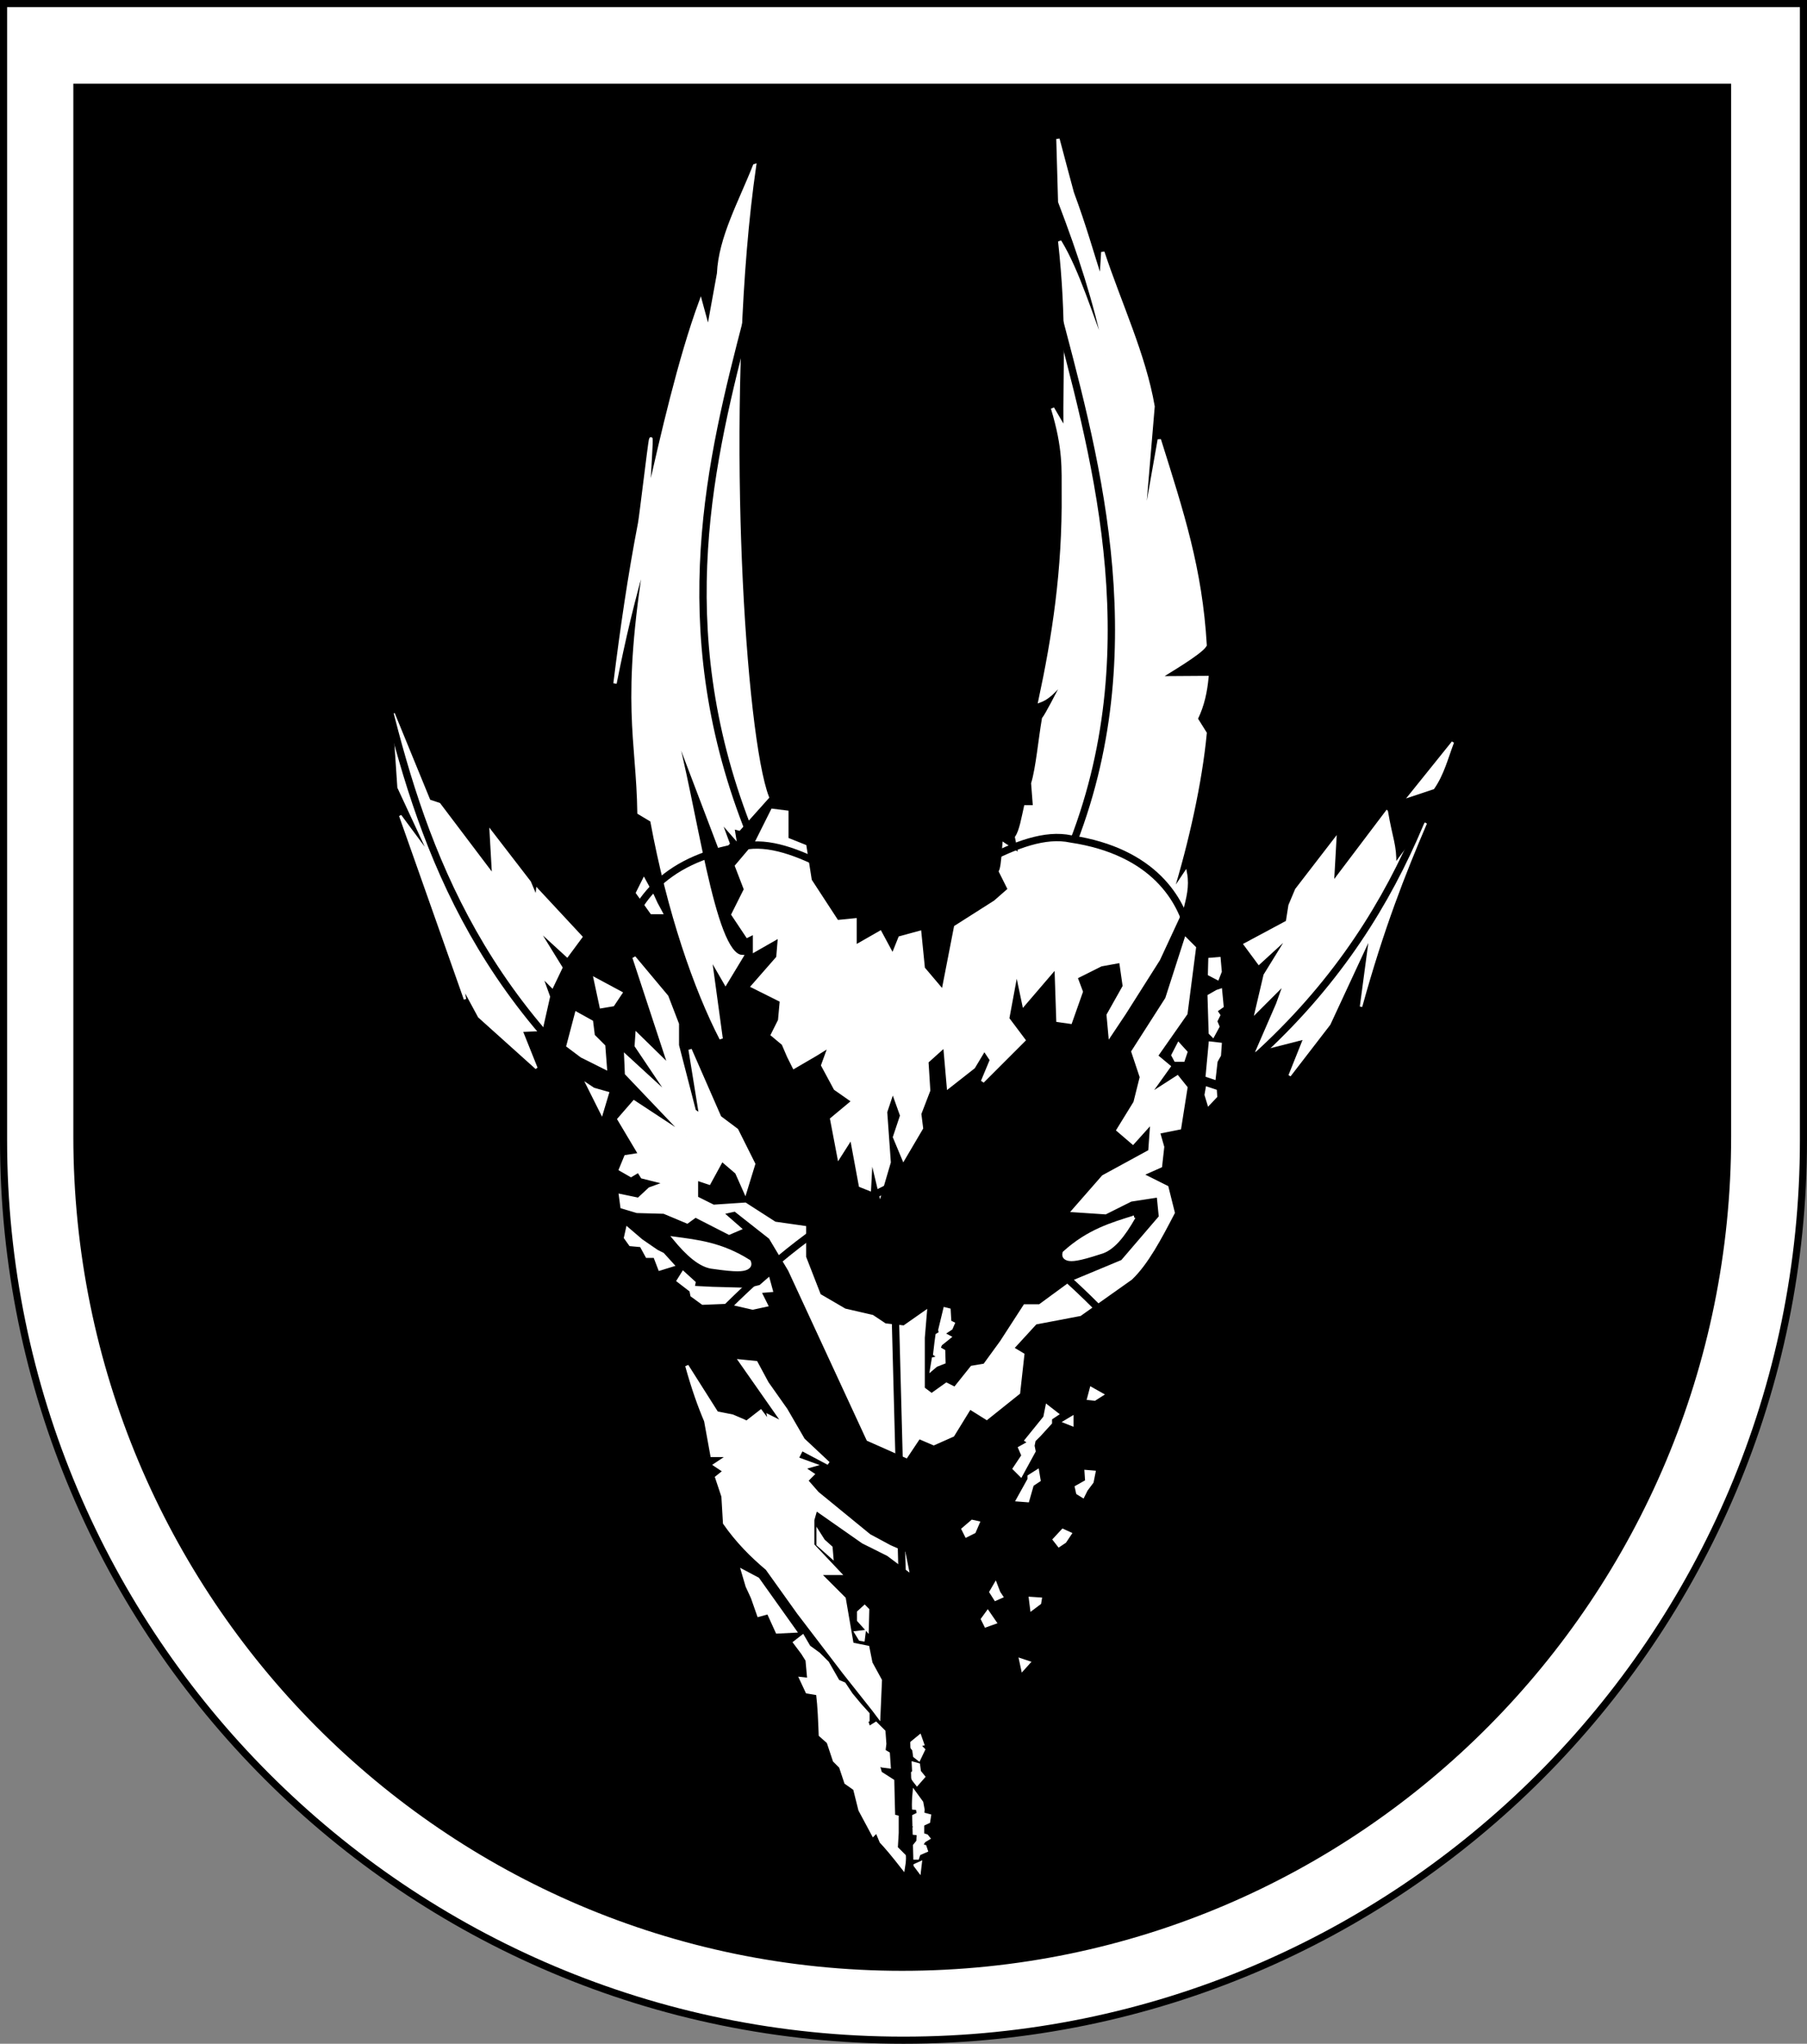
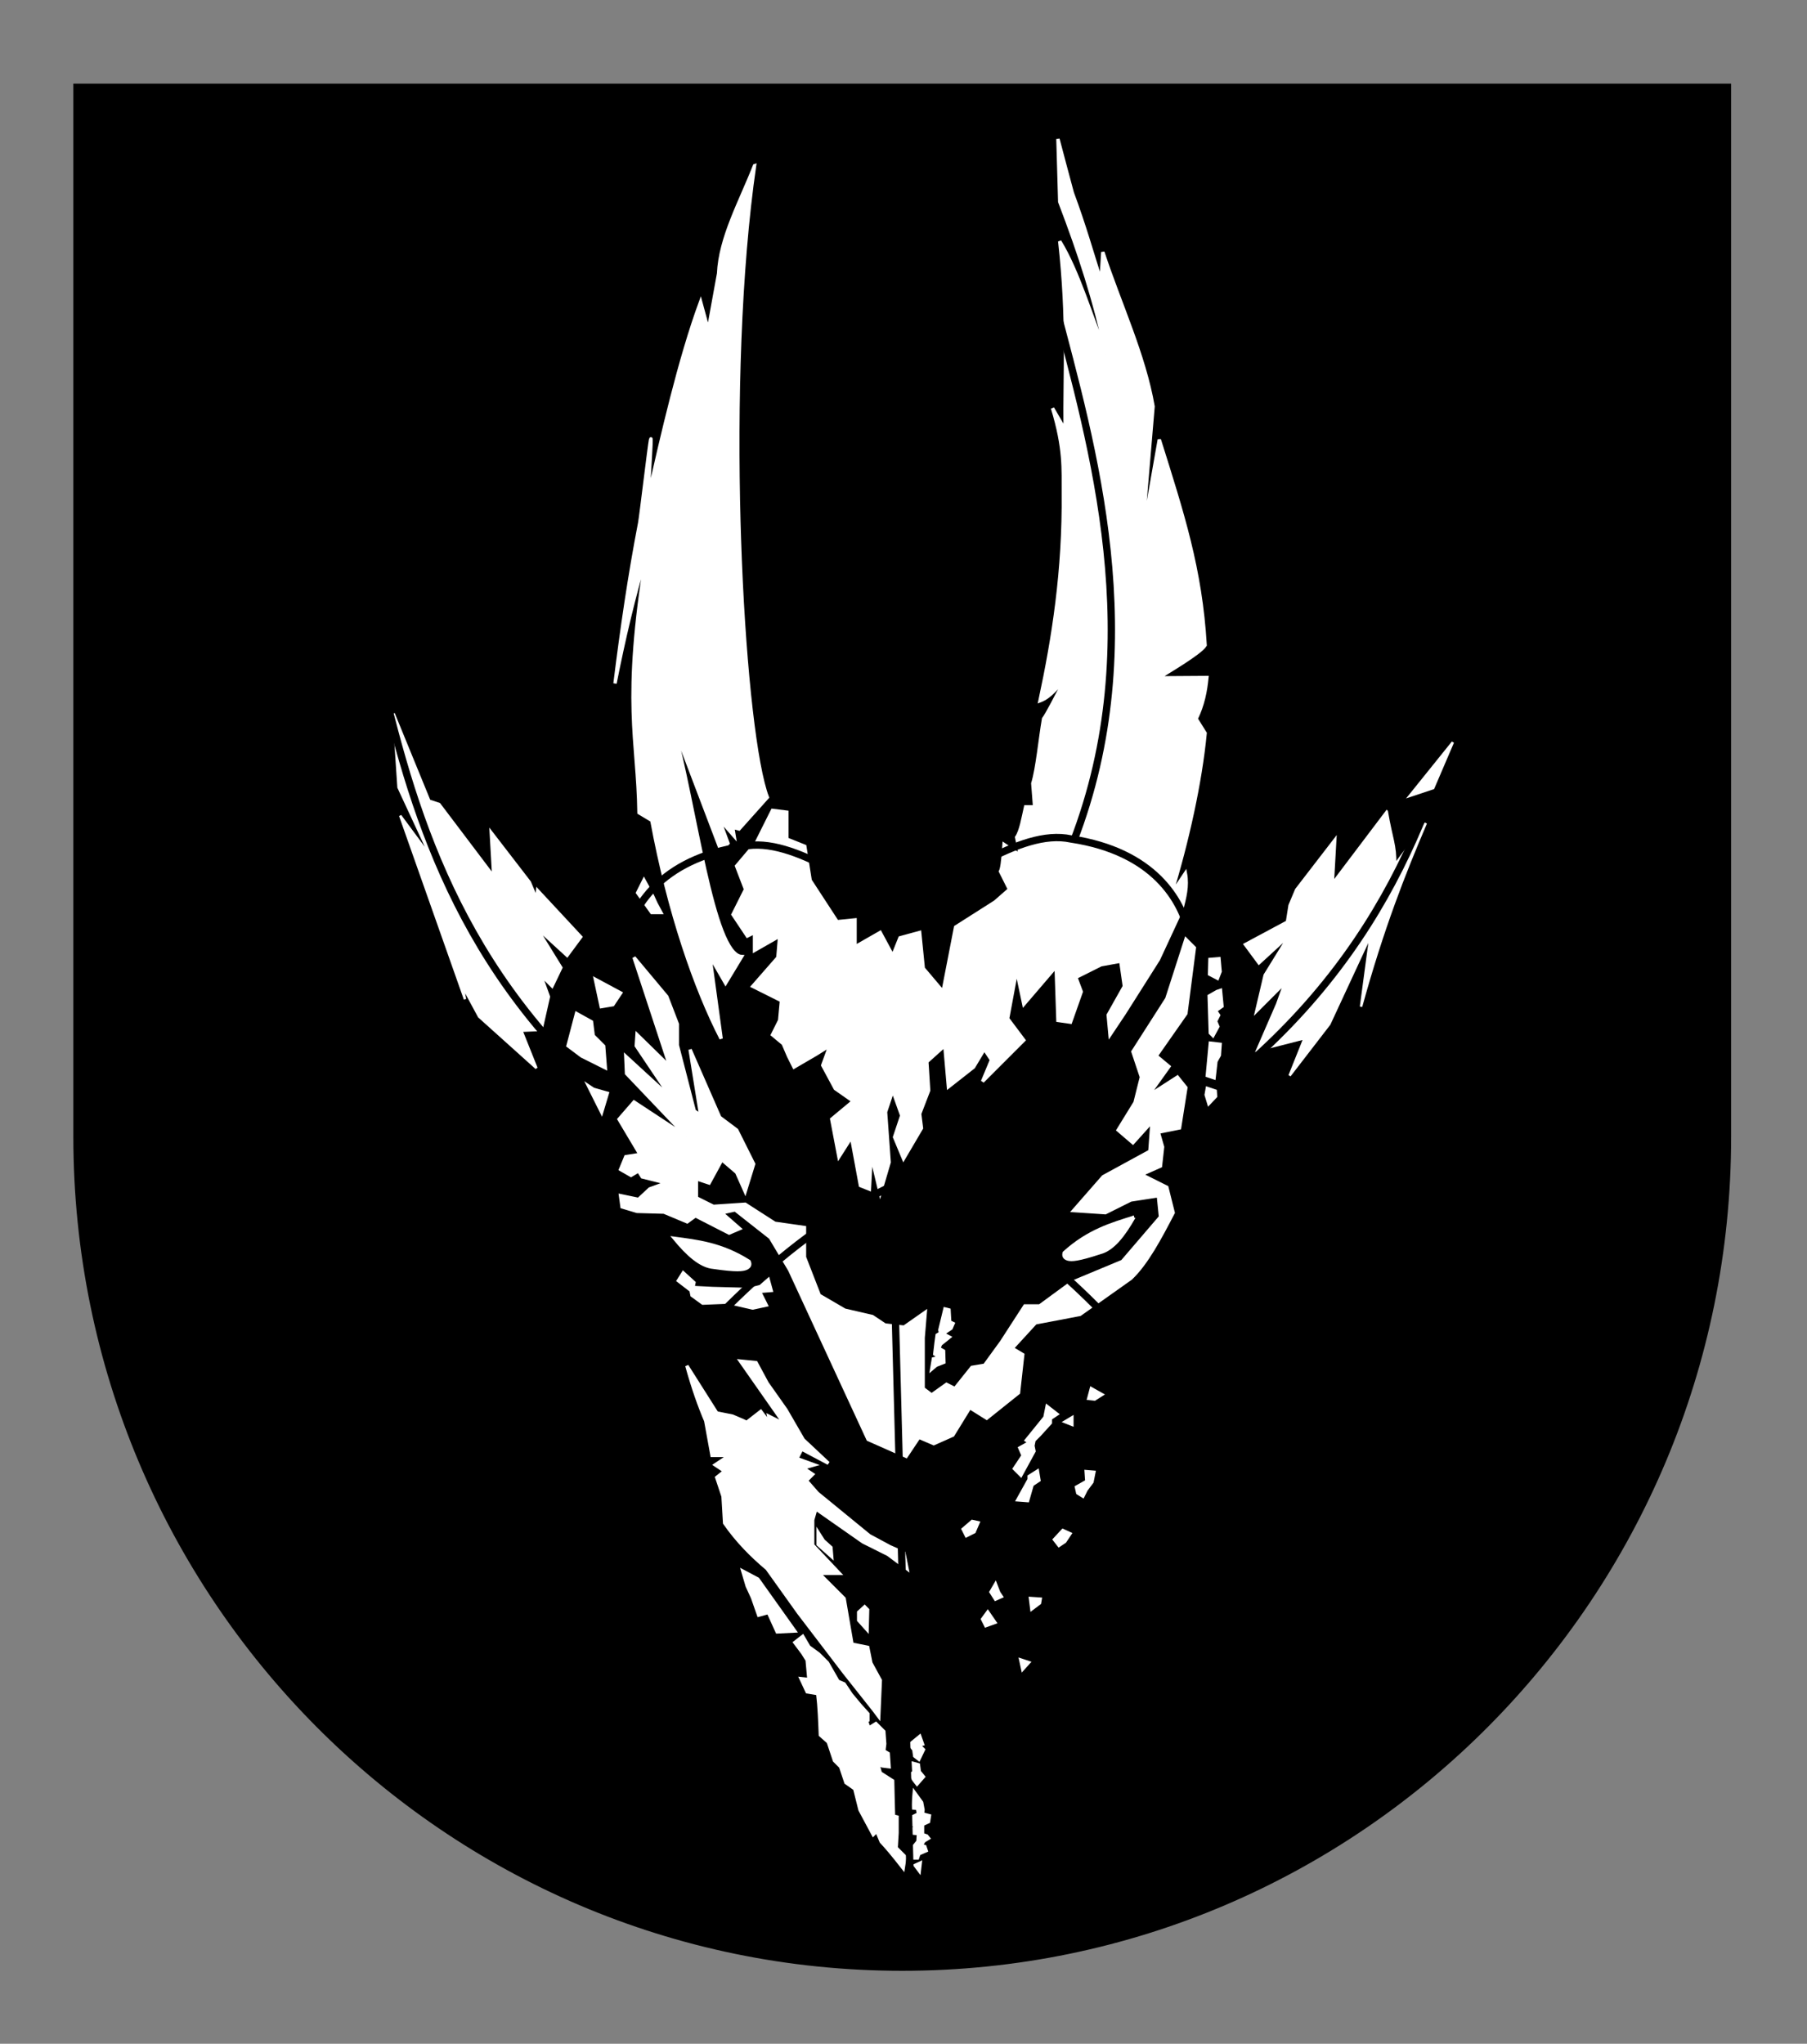
<svg xmlns="http://www.w3.org/2000/svg" xmlns:ns1="http://www.inkscape.org/namespaces/inkscape" xmlns:ns2="http://sodipodi.sourceforge.net/DTD/sodipodi-0.dtd" xmlns:xlink="http://www.w3.org/1999/xlink" width="763" height="863" id="svg2" version="1.1" ns1:version="0.91 r13725" ns2:docname="Wappen_Junkertum_Alkramaer.svg">
  <rect width="100%" height="100%" fill="#808080" stroke="none" />
  <defs id="defs4">
    <ns1:perspective ns2:type="inkscape:persp3d" ns1:vp_x="0 : 526.18109 : 1" ns1:vp_y="0 : 1000 : 0" ns1:vp_z="744.09448 : 526.18109 : 1" ns1:persp3d-origin="372.04724 : 350.78739 : 1" id="perspective10" />
    <ns1:perspective id="perspective2828" ns1:persp3d-origin="0.5 : 0.33333333 : 1" ns1:vp_z="1 : 0.5 : 1" ns1:vp_y="0 : 1000 : 0" ns1:vp_x="0 : 0.5 : 1" ns2:type="inkscape:persp3d" />
    <ns1:perspective id="perspective2828-7" ns1:persp3d-origin="0.5 : 0.33333333 : 1" ns1:vp_z="1 : 0.5 : 1" ns1:vp_y="0 : 1000 : 0" ns1:vp_x="0 : 0.5 : 1" ns2:type="inkscape:persp3d" />
    <ns1:perspective id="perspective3640" ns1:persp3d-origin="0.5 : 0.33333333 : 1" ns1:vp_z="1 : 0.5 : 1" ns1:vp_y="0 : 1000 : 0" ns1:vp_x="0 : 0.5 : 1" ns2:type="inkscape:persp3d" />
    <ns1:perspective id="perspective3670" ns1:persp3d-origin="0.5 : 0.33333333 : 1" ns1:vp_z="1 : 0.5 : 1" ns1:vp_y="0 : 1000 : 0" ns1:vp_x="0 : 0.5 : 1" ns2:type="inkscape:persp3d" />
    <ns1:perspective id="perspective3693" ns1:persp3d-origin="0.5 : 0.33333333 : 1" ns1:vp_z="1 : 0.5 : 1" ns1:vp_y="0 : 1000 : 0" ns1:vp_x="0 : 0.5 : 1" ns2:type="inkscape:persp3d" />
    <ns1:perspective id="perspective3720" ns1:persp3d-origin="0.5 : 0.33333333 : 1" ns1:vp_z="1 : 0.5 : 1" ns1:vp_y="0 : 1000 : 0" ns1:vp_x="0 : 0.5 : 1" ns2:type="inkscape:persp3d" />
    <ns1:perspective id="perspective3747" ns1:persp3d-origin="0.5 : 0.33333333 : 1" ns1:vp_z="1 : 0.5 : 1" ns1:vp_y="0 : 1000 : 0" ns1:vp_x="0 : 0.5 : 1" ns2:type="inkscape:persp3d" />
    <ns1:perspective id="perspective3763" ns1:persp3d-origin="0.5 : 0.33333333 : 1" ns1:vp_z="1 : 0.5 : 1" ns1:vp_y="0 : 1000 : 0" ns1:vp_x="0 : 0.5 : 1" ns2:type="inkscape:persp3d" />
    <ns1:perspective id="perspective3792" ns1:persp3d-origin="0.5 : 0.33333333 : 1" ns1:vp_z="1 : 0.5 : 1" ns1:vp_y="0 : 1000 : 0" ns1:vp_x="0 : 0.5 : 1" ns2:type="inkscape:persp3d" />
    <ns1:perspective id="perspective3814" ns1:persp3d-origin="0.5 : 0.33333333 : 1" ns1:vp_z="1 : 0.5 : 1" ns1:vp_y="0 : 1000 : 0" ns1:vp_x="0 : 0.5 : 1" ns2:type="inkscape:persp3d" />
    <ns1:perspective id="perspective3841" ns1:persp3d-origin="0.5 : 0.33333333 : 1" ns1:vp_z="1 : 0.5 : 1" ns1:vp_y="0 : 1000 : 0" ns1:vp_x="0 : 0.5 : 1" ns2:type="inkscape:persp3d" />
    <ns1:perspective id="perspective3841-5" ns1:persp3d-origin="0.5 : 0.33333333 : 1" ns1:vp_z="1 : 0.5 : 1" ns1:vp_y="0 : 1000 : 0" ns1:vp_x="0 : 0.5 : 1" ns2:type="inkscape:persp3d" />
    <ns1:perspective id="perspective3872" ns1:persp3d-origin="0.5 : 0.33333333 : 1" ns1:vp_z="1 : 0.5 : 1" ns1:vp_y="0 : 1000 : 0" ns1:vp_x="0 : 0.5 : 1" ns2:type="inkscape:persp3d" />
    <ns1:perspective id="perspective3898" ns1:persp3d-origin="0.5 : 0.33333333 : 1" ns1:vp_z="1 : 0.5 : 1" ns1:vp_y="0 : 1000 : 0" ns1:vp_x="0 : 0.5 : 1" ns2:type="inkscape:persp3d" />
    <ns1:perspective id="perspective3920" ns1:persp3d-origin="0.5 : 0.33333333 : 1" ns1:vp_z="1 : 0.5 : 1" ns1:vp_y="0 : 1000 : 0" ns1:vp_x="0 : 0.5 : 1" ns2:type="inkscape:persp3d" />
    <ns1:perspective id="perspective2860" ns1:persp3d-origin="0.5 : 0.33333333 : 1" ns1:vp_z="1 : 0.5 : 1" ns1:vp_y="0 : 1000 : 0" ns1:vp_x="0 : 0.5 : 1" ns2:type="inkscape:persp3d" />
    <ns1:perspective id="perspective3672" ns1:persp3d-origin="0.5 : 0.33333333 : 1" ns1:vp_z="1 : 0.5 : 1" ns1:vp_y="0 : 1000 : 0" ns1:vp_x="0 : 0.5 : 1" ns2:type="inkscape:persp3d" />
    <ns1:perspective id="perspective3695" ns1:persp3d-origin="0.5 : 0.33333333 : 1" ns1:vp_z="1 : 0.5 : 1" ns1:vp_y="0 : 1000 : 0" ns1:vp_x="0 : 0.5 : 1" ns2:type="inkscape:persp3d" />
    <ns1:perspective id="perspective3261" ns1:persp3d-origin="0.5 : 0.33333333 : 1" ns1:vp_z="1 : 0.5 : 1" ns1:vp_y="0 : 1000 : 0" ns1:vp_x="0 : 0.5 : 1" ns2:type="inkscape:persp3d" />
    <ns1:perspective id="perspective2828-1" ns1:persp3d-origin="0.5 : 0.33333333 : 1" ns1:vp_z="1 : 0.5 : 1" ns1:vp_y="0 : 1000 : 0" ns1:vp_x="0 : 0.5 : 1" ns2:type="inkscape:persp3d" />
    <ns1:perspective id="perspective3652" ns1:persp3d-origin="0.5 : 0.33333333 : 1" ns1:vp_z="1 : 0.5 : 1" ns1:vp_y="0 : 1000 : 0" ns1:vp_x="0 : 0.5 : 1" ns2:type="inkscape:persp3d" />
    <ns1:perspective id="perspective3652-2" ns1:persp3d-origin="0.5 : 0.33333333 : 1" ns1:vp_z="1 : 0.5 : 1" ns1:vp_y="0 : 1000 : 0" ns1:vp_x="0 : 0.5 : 1" ns2:type="inkscape:persp3d" />
    <ns1:perspective id="perspective3652-5" ns1:persp3d-origin="0.5 : 0.33333333 : 1" ns1:vp_z="1 : 0.5 : 1" ns1:vp_y="0 : 1000 : 0" ns1:vp_x="0 : 0.5 : 1" ns2:type="inkscape:persp3d" />
    <ns1:perspective id="perspective3727" ns1:persp3d-origin="0.5 : 0.33333333 : 1" ns1:vp_z="1 : 0.5 : 1" ns1:vp_y="0 : 1000 : 0" ns1:vp_x="0 : 0.5 : 1" ns2:type="inkscape:persp3d" />
    <ns1:perspective id="perspective3843" ns1:persp3d-origin="0.5 : 0.33333333 : 1" ns1:vp_z="1 : 0.5 : 1" ns1:vp_y="0 : 1000 : 0" ns1:vp_x="0 : 0.5 : 1" ns2:type="inkscape:persp3d" />
    <ns1:perspective id="perspective3970" ns1:persp3d-origin="0.5 : 0.33333333 : 1" ns1:vp_z="1 : 0.5 : 1" ns1:vp_y="0 : 1000 : 0" ns1:vp_x="0 : 0.5 : 1" ns2:type="inkscape:persp3d" />
    <ns1:perspective id="perspective4007" ns1:persp3d-origin="0.5 : 0.33333333 : 1" ns1:vp_z="1 : 0.5 : 1" ns1:vp_y="0 : 1000 : 0" ns1:vp_x="0 : 0.5 : 1" ns2:type="inkscape:persp3d" />
    <ns1:perspective id="perspective4062" ns1:persp3d-origin="0.5 : 0.33333333 : 1" ns1:vp_z="1 : 0.5 : 1" ns1:vp_y="0 : 1000 : 0" ns1:vp_x="0 : 0.5 : 1" ns2:type="inkscape:persp3d" />
    <ns1:perspective id="perspective4153" ns1:persp3d-origin="0.5 : 0.33333333 : 1" ns1:vp_z="1 : 0.5 : 1" ns1:vp_y="0 : 1000 : 0" ns1:vp_x="0 : 0.5 : 1" ns2:type="inkscape:persp3d" />
    <ns1:perspective id="perspective4316" ns1:persp3d-origin="0.5 : 0.33333333 : 1" ns1:vp_z="1 : 0.5 : 1" ns1:vp_y="0 : 1000 : 0" ns1:vp_x="0 : 0.5 : 1" ns2:type="inkscape:persp3d" />
    <ns1:perspective id="perspective4316-9" ns1:persp3d-origin="0.5 : 0.33333333 : 1" ns1:vp_z="1 : 0.5 : 1" ns1:vp_y="0 : 1000 : 0" ns1:vp_x="0 : 0.5 : 1" ns2:type="inkscape:persp3d" />
    <ns1:perspective id="perspective2898" ns1:persp3d-origin="0.5 : 0.33333333 : 1" ns1:vp_z="1 : 0.5 : 1" ns1:vp_y="0 : 1000 : 0" ns1:vp_x="0 : 0.5 : 1" ns2:type="inkscape:persp3d" />
    <ns1:perspective id="perspective3337" ns1:persp3d-origin="0.5 : 0.33333333 : 1" ns1:vp_z="1 : 0.5 : 1" ns1:vp_y="0 : 1000 : 0" ns1:vp_x="0 : 0.5 : 1" ns2:type="inkscape:persp3d" />
    <ns1:perspective id="perspective3373" ns1:persp3d-origin="0.5 : 0.33333333 : 1" ns1:vp_z="1 : 0.5 : 1" ns1:vp_y="0 : 1000 : 0" ns1:vp_x="0 : 0.5 : 1" ns2:type="inkscape:persp3d" />
    <ns1:perspective id="perspective2996" ns1:persp3d-origin="0.5 : 0.33333333 : 1" ns1:vp_z="1 : 0.5 : 1" ns1:vp_y="0 : 1000 : 0" ns1:vp_x="0 : 0.5 : 1" ns2:type="inkscape:persp3d" />
    <ns1:perspective id="perspective3149" ns1:persp3d-origin="0.5 : 0.33333333 : 1" ns1:vp_z="1 : 0.5 : 1" ns1:vp_y="0 : 1000 : 0" ns1:vp_x="0 : 0.5 : 1" ns2:type="inkscape:persp3d" />
    <ns1:perspective id="perspective3758" ns1:persp3d-origin="0.5 : 0.33333333 : 1" ns1:vp_z="1 : 0.5 : 1" ns1:vp_y="0 : 1000 : 0" ns1:vp_x="0 : 0.5 : 1" ns2:type="inkscape:persp3d" />
    <ns1:perspective id="perspective3742" ns1:persp3d-origin="0.5 : 0.33333333 : 1" ns1:vp_z="1 : 0.5 : 1" ns1:vp_y="0 : 1000 : 0" ns1:vp_x="0 : 0.5 : 1" ns2:type="inkscape:persp3d" />
    <ns1:perspective id="perspective3773" ns1:persp3d-origin="0.5 : 0.33333333 : 1" ns1:vp_z="1 : 0.5 : 1" ns1:vp_y="0 : 1000 : 0" ns1:vp_x="0 : 0.5 : 1" ns2:type="inkscape:persp3d" />
    <ns1:perspective id="perspective3884" ns1:persp3d-origin="0.5 : 0.33333333 : 1" ns1:vp_z="1 : 0.5 : 1" ns1:vp_y="0 : 1000 : 0" ns1:vp_x="0 : 0.5 : 1" ns2:type="inkscape:persp3d" />
    <ns1:perspective id="perspective3020" ns1:persp3d-origin="0.5 : 0.33333333 : 1" ns1:vp_z="1 : 0.5 : 1" ns1:vp_y="0 : 1000 : 0" ns1:vp_x="0 : 0.5 : 1" ns2:type="inkscape:persp3d" />
    <ns1:perspective id="perspective3344" ns1:persp3d-origin="250 : 222.33333 : 1" ns1:vp_z="500 : 333.5 : 1" ns1:vp_y="0 : 1000 : 0" ns1:vp_x="0 : 333.5 : 1" ns2:type="inkscape:persp3d" />
    <ns1:perspective ns2:type="inkscape:persp3d" ns1:vp_x="0 : 0.5 : 1" ns1:vp_y="0 : 1000 : 0" ns1:vp_z="1 : 0.5 : 1" ns1:persp3d-origin="0.5 : 0.33333333 : 1" id="perspective3006" />
    <ns1:perspective ns2:type="inkscape:persp3d" ns1:vp_x="0 : 0.5 : 1" ns1:vp_y="0 : 1000 : 0" ns1:vp_z="1 : 0.5 : 1" ns1:persp3d-origin="0.5 : 0.33333333 : 1" id="perspective2842" />
    <radialGradient gradientTransform="matrix(1.353,0,0,1.349,-77.629,-85.747)" gradientUnits="userSpaceOnUse" xlink:href="#linearGradient2893" id="radialGradient3163" fy="226.331" fx="221.445" r="300" cy="226.331" cx="221.445" />
    <radialGradient gradientTransform="matrix(0,1.386,-1.323,-5.741131e-8,-158.082,-109.541)" gradientUnits="userSpaceOnUse" xlink:href="#linearGradient2955" id="radialGradient2871" fy="218.901" fx="225.524" r="300" cy="218.901" cx="225.524" />
    <radialGradient gradientTransform="matrix(0,1.749,-1.593,-1.049767e-7,551.788,-191.29)" gradientUnits="userSpaceOnUse" xlink:href="#linearGradient2955" id="radialGradient2865" fy="218.901" fx="225.524" r="300" cy="218.901" cx="225.524" />
    <radialGradient gradientTransform="matrix(-4.167939e-4,2.183,-1.884,-3.599562e-4,615.597,-289.121)" gradientUnits="userSpaceOnUse" xlink:href="#linearGradient2955" id="radialGradient1911" fy="218.901" fx="225.524" r="300" cy="218.901" cx="225.524" />
    <clipPath id="clip">
      <path id="path10" d="m 0,-200 0,800 300,0 0,-800 -300,0 z" />
    </clipPath>
    <polygon id="star" transform="scale(53,53)" points="-0.951,-0.309 0.951,-0.309 -0.588,0.809 0,-1 0,-1 0.588,0.809 " />
    <radialGradient gradientTransform="matrix(-4.167939e-4,2.183,-1.884,-3.599562e-4,615.597,-289.121)" gradientUnits="userSpaceOnUse" xlink:href="#linearGradient2955" id="radialGradient2961" fy="218.901" fx="225.524" r="300" cy="218.901" cx="225.524" />
    <linearGradient id="linearGradient2955">
      <stop offset="0" style="stop-color:#fd0000;stop-opacity:1" id="stop2867" />
      <stop offset="0.5" style="stop-color:#e77275;stop-opacity:0.659" id="stop2873" />
      <stop offset="1" style="stop-color:#000000;stop-opacity:0.323" id="stop2959" />
    </linearGradient>
    <linearGradient id="linearGradient2885">
      <stop offset="0" style="stop-color:#ffffff;stop-opacity:1" id="stop2887" />
      <stop offset="0.229" style="stop-color:#ffffff;stop-opacity:1" id="stop2891" />
      <stop offset="1" style="stop-color:#000000;stop-opacity:1" id="stop2889" />
    </linearGradient>
    <linearGradient id="linearGradient2893">
      <stop offset="0" style="stop-color:#ffffff;stop-opacity:0.314" id="stop2895" />
      <stop offset="0.19" style="stop-color:#ffffff;stop-opacity:0.251" id="stop2897" />
      <stop offset="0.6" style="stop-color:#6b6b6b;stop-opacity:0.125" id="stop2901" />
      <stop offset="1" style="stop-color:#000000;stop-opacity:0.125" id="stop2899" />
    </linearGradient>
    <ns1:perspective id="perspective40" ns1:persp3d-origin="300 : 220 : 1" ns1:vp_z="600 : 330 : 1" ns1:vp_y="0 : 1000 : 0" ns1:vp_x="0 : 330 : 1" ns2:type="inkscape:persp3d" />
  </defs>
  <ns2:namedview id="base" pagecolor="#ffffff" bordercolor="#666666" borderopacity="1.0" ns1:pageopacity="0.0" ns1:pageshadow="2" ns1:zoom="0.3592345" ns1:cx="292.42239" ns1:cy="362.06311" ns1:document-units="px" ns1:current-layer="layer1" showgrid="false" ns1:window-width="1366" ns1:window-height="705" ns1:window-x="-8" ns1:window-y="-8" ns1:window-maximized="1" ns1:snap-grids="true" showguides="true" ns1:guide-bbox="true">
    <ns1:grid type="xygrid" id="grid2816" empspacing="5" visible="true" enabled="true" snapvisiblegridlinesonly="true" />
  </ns2:namedview>
  <g ns1:label="Ebene 1" ns1:groupmode="layer" id="layer1" transform="translate(-1.644,-192.036)">
-     <path style="fill:#ffffff;fill-opacity:1;stroke:#000000;stroke-width:3;stroke-miterlimit:4;stroke-opacity:1;stroke-dasharray:none" d="m 3.144,193.536 0,480 c 0,209.868 170.132,380 380,380 209.868,0 380,-170.132 380,-380 l 0,-480 -760,0 z" id="path2850" />
    <path ns1:connector-curvature="0" style="fill:#000000;fill-opacity:1;stroke:#000000;stroke-width:2.761;stroke-miterlimit:4;stroke-dasharray:none;stroke-opacity:1" d="m 33.993,228.742 0,443.226 c 0,193.79 156.082,350.887 348.619,350.887 192.537,0 348.619,-157.097 348.619,-350.887 l 0,-443.226 -697.239,0 z" id="path2850-7" />
    <g id="layer4" transform="translate(-1924.071,-541.874)" />
    <g id="g5232" transform="matrix(1.031,0,0,1.031,-15.162,8.317)">
      <path ns2:nodetypes="cccccccccccccccccccccccccccccccccccccccccccccccccccccccccccccccccccccccccccccccccccccccccccccccccccccccccccccccc" ns1:connector-curvature="0" id="path4146" d="m 275.962,570.322 14.727,44.795 -13.5,-13.193 -0.307,4.602 14.42,21.477 -18.716,-17.182 0.307,7.057 24.545,25.773 -21.477,-14.114 -6.136,7.057 8.591,14.42 -5.83,0.921 -2.148,5.216 4.295,2.455 3.068,-1.841 1.534,2.455 9.818,2.455 -6.75,2.455 -4.602,4.295 -7.364,-1.534 0.614,4.602 6.136,1.841 11.045,0.307 9.511,3.989 3.375,-2.455 13.807,7.057 4.295,-1.841 -7.364,-6.443 5.523,-1.227 14.42,11.352 7.908,13.233 32.109,69.425 15.621,6.942 5.207,-7.81 6.075,2.604 7.81,-3.471 6.943,-11.282 6.943,4.339 13.017,-10.414 1.736,-15.621 -4.339,-2.603 9.546,-10.414 18.224,-3.471 20.827,-14.753 c 6.488,-6.158 11.937,-16.472 17.356,-26.902 l -2.603,-10.414 -10.414,-5.207 7.81,-3.471 0.868,-7.81 -1.736,-6.075 8.678,-1.736 2.603,-16.488 -3.471,-4.339 -12.149,7.81 8.678,-12.149 -5.207,-4.339 12.149,-17.356 3.471,-26.902 -3.471,-3.471 -7.81,24.299 -13.885,21.695 3.471,10.414 -2.603,10.414 -6.943,11.282 6.075,5.207 7.81,-8.678 -0.868,12.149 -19.092,10.414 -12.149,13.885 13.017,0.868 10.414,-5.207 11.282,-1.736 0.868,8.678 -15.621,18.224 -20.828,8.678 -13.017,9.546 -6.075,0 -9.546,14.753 -6.943,9.546 -5.207,0.868 -6.943,8.678 -3.471,-1.736 -6.075,4.339 -3.471,-2.603 0,-20.828 0.868,-10.414 -8.678,6.075 -7.81,-0.868 -5.207,-3.471 -11.281,-2.603 -10.414,-6.075 -6.075,-15.621 0,-12.149 -12.149,-1.736 -12.149,-7.81 -13.017,0.868 -6.942,-3.471 0,-7.81 5.207,1.736 5.207,-9.546 6.075,5.207 3.471,7.81 3.471,-11.281 -6.943,-13.885 -6.942,-5.207 -12.149,-27.77 4.339,26.902 -2.603,-1.736 -6.942,-26.902 0,-8.678 -4.339,-11.282 z" style="fill:#ffffff;fill-opacity:1;fill-rule:evenodd;stroke:#ffffff;stroke-width:1.369px;stroke-linecap:butt;stroke-linejoin:miter;stroke-opacity:1" />
      <path ns2:nodetypes="ccccc" ns1:connector-curvature="0" id="path4148" d="m 292.477,685.363 c 5.366,6.519 10.733,11.462 16.099,11.883 9.526,1.391 11.954,1.008 13.416,0.383 1.067,-0.538 1.79,-1.336 1.095,-2.8 -11.342,-7.194 -21.245,-8.203 -30.61,-9.466 z" style="fill:#ffffff;fill-opacity:1;fill-rule:evenodd;stroke:#ffffff;stroke-width:1.369px;stroke-linecap:butt;stroke-linejoin:miter;stroke-opacity:1" />
      <path ns2:nodetypes="ccccc" ns1:connector-curvature="0" id="path4148-0" d="m 480.684,676.734 c -4.171,7.342 -8.613,13.13 -13.828,14.463 -9.147,3.001 -11.606,3.039 -13.152,2.674 -1.143,-0.347 -1.992,-1.01 -1.558,-2.571 9.943,-9.029 19.527,-11.718 28.538,-14.566 z" style="fill:#ffffff;fill-opacity:1;fill-rule:evenodd;stroke:#ffffff;stroke-width:1.369px;stroke-linecap:butt;stroke-linejoin:miter;stroke-opacity:1" />
      <path ns1:connector-curvature="0" id="path4165" d="m 330.935,702.314 1.201,4.403 -4.803,0.4 2.802,5.604 -5.604,1.201 -10.407,-2.402 -10.006,0.4 -4.403,-3.202 -0.4,-2.001 -5.203,-4.003 2.001,-3.202 4.403,4.003 -0.4,2.001 8.005,0.4 14.809,0.4 4.803,-1.201 z" style="fill:#ffffff;fill-opacity:1;fill-rule:evenodd;stroke:#ffffff;stroke-width:1.369px;stroke-linecap:butt;stroke-linejoin:miter;stroke-opacity:1" />
-       <path ns1:connector-curvature="0" id="path4167" d="m 291.71,696.31 -5.203,1.601 -2.001,-5.203 -3.202,0 -2.402,-4.403 -4.403,-0.4 -2.001,-2.802 0.8,-3.602 5.604,4.803 6.404,4.403 2.402,1.201 z" style="fill:#ffffff;fill-opacity:1;fill-rule:evenodd;stroke:#ffffff;stroke-width:1.369px;stroke-linecap:butt;stroke-linejoin:miter;stroke-opacity:1" />
      <path ns1:connector-curvature="0" id="path4169" d="m 399.688,728.056 -0.556,4.728 1.947,1.391 -2.503,0.556 -0.695,4.172 1.808,-1.53 3.198,-1.251 -0.139,-4.589 -1.947,-1.112 0.695,-1.669 3.615,-2.92 -2.642,-1.391 3.337,-2.225 0.834,-1.947 -1.391,-0.695 -0.278,-4.867 -1.669,-0.417 -2.086,8.622 0.278,1.252 -1.391,0.834 z" style="fill:#ffffff;fill-opacity:1;fill-rule:evenodd;stroke:#ffffff;stroke-width:1.369px;stroke-linecap:butt;stroke-linejoin:miter;stroke-opacity:1" />
      <path ns2:nodetypes="cccccccccccccccccccccccccccccccccccccccccccccccccccc" ns1:connector-curvature="0" id="path4171" d="m 297.604,737.577 c 2.577,9.323 5.153,16.488 7.73,22.545 0.859,4.724 1.718,9.448 2.577,14.171 l 7.086,0 -5.797,3.865 3.865,2.577 -3.221,2.577 2.577,7.73 0.644,10.951 c 5.185,7.45 11.119,13.405 17.392,18.68 l 12.883,18.036 18.68,24.478 12.239,15.46 1.932,2.577 0.644,-14.815 -3.865,-7.086 -1.288,-6.442 -6.442,-1.288 -3.221,-18.681 -10.306,-10.306 8.374,0 -10.951,-11.595 0,-10.306 1.288,-4.509 19.324,13.527 10.306,5.153 7.73,5.797 -1.288,-6.442 -5.797,-2.577 -8.374,-4.509 -21.257,-17.392 -4.509,-5.153 2.577,-2.577 -3.865,-2.577 4.509,-1.288 -7.086,-2.577 1.932,-3.865 10.951,5.797 -10.306,-9.662 -7.086,-12.239 -7.73,-10.951 -4.509,-8.374 -6.442,-0.644 18.036,25.766 -6.442,-3.221 0.644,3.221 -3.865,-5.153 -5.797,4.509 -1.288,-0.644 -4.509,-1.932 -6.442,-1.288 z" style="fill:#ffffff;fill-opacity:1;fill-rule:evenodd;stroke:#ffffff;stroke-width:1.369px;stroke-linecap:butt;stroke-linejoin:miter;stroke-opacity:1" />
      <path ns1:connector-curvature="0" id="path4173" d="m 320.518,821.667 6.136,3.249 15.161,21.297 -7.219,0.361 -3.61,-7.941 -3.971,1.083 -2.527,-7.219 -2.166,-4.693 z" style="fill:#ffffff;fill-opacity:1;fill-rule:evenodd;stroke:#ffffff;stroke-width:1.369px;stroke-linecap:butt;stroke-linejoin:miter;stroke-opacity:1" />
      <path ns2:nodetypes="ccccccccccccccccccccccccccccccccccccccccccccccc" ns1:connector-curvature="0" id="path4175" d="m 345.064,848.379 -3.249,2.527 3.249,4.332 1.805,2.888 0.722,7.941 -3.249,-0.361 2.527,5.414 4.332,0.722 c 0.681,5.636 0.856,11.299 1.083,16.965 l 3.249,2.888 2.527,7.58 2.527,2.527 2.166,6.497 3.61,2.527 2.166,8.663 5.415,10.107 1.444,-1.444 1.805,4.332 c 2.023,2.132 4.823,5.429 9.024,10.829 l 0.722,-4.693 -3.61,-3.61 0.361,-6.136 0,-6.497 -1.444,-0.361 c -0.12,-4.134 -0.241,-8.183 -0.361,-14.439 l -5.053,-3.249 -1.083,-3.971 1.805,1.083 2.888,0.361 -0.361,-5.414 -1.805,-1.083 0.361,-2.888 -0.361,-5.054 -3.249,-3.249 -2.888,1.805 -0.722,-2.166 -2.527,-0.361 2.888,-0.722 0,-2.527 -3.249,-3.61 -3.61,-4.332 -2.888,-4.332 -2.527,-1.083 -4.332,-7.58 -3.61,-3.61 -3.971,-2.888 z" style="fill:#ffffff;fill-opacity:1;fill-rule:evenodd;stroke:#ffffff;stroke-width:1.369px;stroke-linecap:butt;stroke-linejoin:miter;stroke-opacity:1" />
      <path ns1:connector-curvature="0" id="path4177" d="m 445.138,754.237 -0.894,4.469 -7.597,9.384 1.341,0.894 -4.022,2.234 1.341,3.128 -3.575,5.363 2.681,2.681 5.363,-9.831 -0.447,-2.234 0.447,-2.234 2.234,-2.234 4.469,-4.916 0,-1.787 2.681,-1.787 z" style="fill:#ffffff;fill-opacity:1;fill-rule:evenodd;stroke:#ffffff;stroke-width:1.369px;stroke-linecap:butt;stroke-linejoin:miter;stroke-opacity:1" />
      <path ns1:connector-curvature="0" id="path4179" d="m 393,889.336 -4.137,3.385 1.692,2.068 0.376,2.632 1.692,1.316 1.88,-3.949 -1.88,-1.88 1.504,-0.376 z" style="fill:#ffffff;fill-opacity:1;fill-rule:evenodd;stroke:#ffffff;stroke-width:1.369px;stroke-linecap:butt;stroke-linejoin:miter;stroke-opacity:1" />
      <path ns1:connector-curvature="0" id="path4181" d="m 390.368,900.43 0.188,3.572 -1.316,0.94 1.316,2.256 1.316,1.692 2.632,-3.008 -1.692,-2.068 -0.376,-2.82 z" style="fill:#ffffff;fill-opacity:1;fill-rule:evenodd;stroke:#ffffff;stroke-width:1.369px;stroke-linecap:butt;stroke-linejoin:miter;stroke-opacity:1" />
      <path ns1:connector-curvature="0" id="path4183" d="m 390.744,912.276 -0.564,6.393 1.88,0.188 0.376,2.256 -2.256,1.128 0,3.384 1.88,0.752 -1.692,0.752 0.188,1.88 1.88,0.188 -0.188,3.197 -1.692,2.068 -0.188,4.701 1.692,0 0.564,-1.692 3.008,-1.316 -0.564,-1.692 -1.504,-0.376 1.128,-1.88 1.88,-1.128 -0.752,-0.94 -1.692,-0.564 0,-4.137 2.444,-1.128 0.376,-2.444 -2.82,-0.752 0.188,-1.692 -0.564,-3.009 z" style="fill:#ffffff;fill-opacity:1;fill-rule:evenodd;stroke:#ffffff;stroke-width:1.369px;stroke-linecap:butt;stroke-linejoin:miter;stroke-opacity:1" />
      <path ns1:connector-curvature="0" id="path4185" d="m 393.188,941.232 -2.068,0.94 1.692,2.256 z" style="fill:#ffffff;fill-opacity:1;fill-rule:evenodd;stroke:#ffffff;stroke-width:1.369px;stroke-linecap:butt;stroke-linejoin:miter;stroke-opacity:1" />
      <path ns1:connector-curvature="0" id="path4189" d="m 441.192,780.712 -3.408,2.169 0,1.239 -4.647,8.365 4.027,0.31 1.859,-6.506 2.788,-1.859 z" style="fill:#ffffff;fill-opacity:1;fill-rule:evenodd;stroke:#ffffff;stroke-width:1.369px;stroke-linecap:butt;stroke-linejoin:miter;stroke-opacity:1" />
      <path ns1:connector-curvature="0" id="path4191" d="m 351.346,805.806 0,4.957 5.577,4.957 -0.31,-3.718 -3.098,-2.788 z" style="fill:#ffffff;fill-opacity:1;fill-rule:evenodd;stroke:#ffffff;stroke-width:1.369px;stroke-linecap:butt;stroke-linejoin:miter;stroke-opacity:1" />
      <path ns1:connector-curvature="0" id="path4201" d="m 370.41,836.273 -2.451,2.247 0,3.268 3.472,3.881 0.204,-8.17 z" style="fill:#ffffff;fill-opacity:1;fill-rule:evenodd;stroke:#ffffff;stroke-width:1.369px;stroke-linecap:butt;stroke-linejoin:miter;stroke-opacity:1" />
-       <path ns1:connector-curvature="0" id="path4203" d="m 366.938,846.893 3.268,-0.408 -0.408,3.268 -1.225,-0.204 z" style="fill:#ffffff;fill-opacity:1;fill-rule:evenodd;stroke:#ffffff;stroke-width:1.369px;stroke-linecap:butt;stroke-linejoin:miter;stroke-opacity:1" />
      <path ns1:connector-curvature="0" id="path4205" d="m 410.758,804.506 1.326,2.651 3.182,-1.591 1.591,-3.712 -2.386,-0.53 z" style="fill:#ffffff;fill-opacity:1;fill-rule:evenodd;stroke:#ffffff;stroke-width:1.369px;stroke-linecap:butt;stroke-linejoin:miter;stroke-opacity:1" />
      <path ns1:connector-curvature="0" id="path4207" d="m 461.133,780.909 0.265,3.977 -4.242,2.386 0.53,2.386 2.121,1.326 1.326,-2.651 2.386,-3.182 0.795,-3.977 z" style="fill:#ffffff;fill-opacity:1;fill-rule:evenodd;stroke:#ffffff;stroke-width:1.369px;stroke-linecap:butt;stroke-linejoin:miter;stroke-opacity:1" />
      <path ns1:connector-curvature="0" id="path4209" d="m 451.588,805.036 -3.447,3.712 1.856,2.386 2.386,-1.591 2.121,-3.182 z" style="fill:#ffffff;fill-opacity:1;fill-rule:evenodd;stroke:#ffffff;stroke-width:1.369px;stroke-linecap:butt;stroke-linejoin:miter;stroke-opacity:1" />
      <path ns1:connector-curvature="0" id="path4211" d="m 424.014,827.042 -1.856,3.182 1.856,2.916 2.386,-1.06 -1.06,-1.591 z" style="fill:#ffffff;fill-opacity:1;fill-rule:evenodd;stroke:#ffffff;stroke-width:1.369px;stroke-linecap:butt;stroke-linejoin:miter;stroke-opacity:1" />
      <path ns1:connector-curvature="0" id="path4213" d="m 420.833,838.442 -2.121,2.917 1.326,2.651 3.712,-1.326 z" style="fill:#ffffff;fill-opacity:1;fill-rule:evenodd;stroke:#ffffff;stroke-width:1.369px;stroke-linecap:butt;stroke-linejoin:miter;stroke-opacity:1" />
      <path ns1:connector-curvature="0" id="path4215" d="m 434.354,858.062 0.795,3.712 2.386,-2.651 z" style="fill:#ffffff;fill-opacity:1;fill-rule:evenodd;stroke:#ffffff;stroke-width:1.369px;stroke-linecap:butt;stroke-linejoin:miter;stroke-opacity:1" />
      <path ns1:connector-curvature="0" id="path4217" d="m 438.331,832.875 0.53,4.242 3.182,-2.386 0.265,-1.591 z" style="fill:#ffffff;fill-opacity:1;fill-rule:evenodd;stroke:#ffffff;stroke-width:1.369px;stroke-linecap:butt;stroke-linejoin:miter;stroke-opacity:1" />
      <path ns1:connector-curvature="0" id="path4219" d="m 455.3,758.903 0,2.651 -2.651,-1.06 z" style="fill:#ffffff;fill-opacity:1;fill-rule:evenodd;stroke:#ffffff;stroke-width:1.369px;stroke-linecap:butt;stroke-linejoin:miter;stroke-opacity:1" />
      <path ns1:connector-curvature="0" id="path4221" d="m 463.254,746.972 -1.06,3.977 2.386,0.265 2.917,-1.856 z" style="fill:#ffffff;fill-opacity:1;fill-rule:evenodd;stroke:#ffffff;stroke-width:1.369px;stroke-linecap:butt;stroke-linejoin:miter;stroke-opacity:1" />
-       <path ns1:connector-curvature="0" id="path4223" d="m 499.013,605.899 -2.317,4.479 1.081,2.008 3.089,0 1.081,-3.243 z" style="fill:#ffffff;fill-opacity:1;fill-rule:evenodd;stroke:#ffffff;stroke-width:1.369px;stroke-linecap:butt;stroke-linejoin:miter;stroke-opacity:1" />
      <path ns1:connector-curvature="0" id="path4225" d="m 511.985,605.436 -1.235,13.281 2.78,0.927 0.772,-6.795 1.39,-2.471 0.309,-4.479 z" style="fill:#ffffff;fill-opacity:1;fill-rule:evenodd;stroke:#ffffff;stroke-width:1.369px;stroke-linecap:butt;stroke-linejoin:miter;stroke-opacity:1" />
      <path ns1:connector-curvature="0" id="path4227" d="m 510.75,623.968 3.243,1.081 0.154,2.162 -2.78,2.934 -1.081,-3.552 z" style="fill:#ffffff;fill-opacity:1;fill-rule:evenodd;stroke:#ffffff;stroke-width:1.369px;stroke-linecap:butt;stroke-linejoin:miter;stroke-opacity:1" />
      <path ns1:connector-curvature="0" id="path4229" d="m 514.765,584.279 -3.243,1.853 0.463,15.134 1.081,1.081 2.008,-3.706 -0.927,-2.162 1.235,-2.471 -1.235,-1.853 2.625,-1.853 -0.618,-6.486 z" style="fill:#ffffff;fill-opacity:1;fill-rule:evenodd;stroke:#ffffff;stroke-width:1.369px;stroke-linecap:butt;stroke-linejoin:miter;stroke-opacity:1" />
      <path ns1:connector-curvature="0" id="path4231" d="m 511.831,571.152 -0.154,6.023 3.243,1.699 1.081,-2.78 -0.463,-5.251 z" style="fill:#ffffff;fill-opacity:1;fill-rule:evenodd;stroke:#ffffff;stroke-width:1.369px;stroke-linecap:butt;stroke-linejoin:miter;stroke-opacity:1" />
      <path ns2:nodetypes="ccccsssccccccccccccccccsssc" ns1:connector-curvature="0" id="path4233" d="m 325.32,246.056 c -5.773,14.723 -14.081,29.445 -14.723,44.168 l -4.206,23.136 -3.155,-11.568 c -8.704,23.702 -15.84,55.301 -21.008,77.909 -1.074,4.696 1.454,-26.031 0.492,-21.34 -0.512,2.496 -3.96,31.556 -4.443,34.054 -4.168,21.552 -7.31,43.217 -10.106,65.707 3.51,-17.757 7.634,-35.514 12.981,-53.271 -10.075,61.844 -3.582,75.732 -3.155,106.213 l 5.258,3.155 c 6.943,37.719 17.91,69.083 28.394,89.387 l -4.622,-33.854 6.423,11.134 6.612,-10.932 c -11.867,-0.671 -19.026,-62.541 -28.394,-95.697 l 19.981,52.581 2.805,-3.272 -3.701,-10.045 6.222,7.104 -0.582,-3.576 2.584,0.679 11.601,-12.973 c -4.842,-12.59 -9.232,-50.605 -11.124,-96.85 -0.125,-3.063 -0.24,-6.161 -0.342,-9.291 -0.071,-2.185 -0.138,-4.384 -0.198,-6.597 -1.31,-48.111 0.133,-102.579 6.406,-145.96 z" style="fill:#ffffff;fill-opacity:1;fill-rule:evenodd;stroke:#ffffff;stroke-width:1.369px;stroke-linecap:butt;stroke-linejoin:miter;stroke-opacity:1" />
-       <path ns2:nodetypes="cc" ns1:connector-curvature="0" id="path4243" d="M 322.165,516.322 C 290.455,434.19 307.407,366.01 322.356,308.579" style="fill:none;fill-rule:evenodd;stroke:#000000;stroke-width:3;stroke-linecap:butt;stroke-linejoin:miter;stroke-miterlimit:4;stroke-dasharray:none;stroke-opacity:1" />
      <path ns2:nodetypes="ccccccccccccccccccccccccccccccccccccccccccccccccccccccccccccccccccccccccccccccccccccccccccccccccccccccccccccc" ns1:connector-curvature="0" id="path4245" d="m 332.665,510.096 -6.618,13.235 -8.088,9.559 3.676,9.559 -5.147,10.294 5.882,8.823 2.941,-1.471 0,7.353 10.294,-5.882 -0.735,8.823 -10.294,11.764 11.764,5.882 -0.735,8.088 -2.941,5.882 4.412,3.676 2.206,5.147 2.206,4.412 8.823,-5.147 5.882,-3.676 -2.941,8.088 5.147,9.559 7.353,5.147 -8.823,7.353 2.941,15.441 5.147,-8.088 3.676,19.853 3.676,1.471 0.735,-13.97 3.676,15.441 3.676,-12.5 -1.471,-20.588 2.941,-8.823 3.676,10.294 -2.941,8.823 3.676,8.823 7.353,-12.5 -0.735,-5.882 3.676,-9.559 -0.735,-11.764 7.353,-6.617 1.471,16.911 10.294,-8.088 4.412,-7.353 2.941,4.412 -3.676,8.823 16.911,-16.911 -6.617,-8.823 3.676,-19.852 2.941,13.97 13.235,-15.441 0.735,22.058 5.147,0.735 4.412,-12.5 -2.206,-5.882 10.294,-5.147 8.088,-1.471 1.471,10.294 -6.617,11.764 0.735,8.088 5.882,-8.823 13.97,-22.058 9.559,-20.588 c 1.141,-4.685 2.485,-9.302 1.471,-14.706 l -5.882,8.823 c 6.641,-21.667 12.061,-46.038 13.97,-66.175 l -3.676,-5.882 c 2.772,-5.637 3.856,-11.274 4.412,-16.911 l -19.738,0.134 c 2.563,-1.736 17.183,-10.146 19.003,-13.369 -1.847,-31.334 -9.278,-53.936 -18.778,-84.218 l -7.067,40.103 4.523,-53.677 c -3.627,-21.078 -13.627,-42.156 -20.588,-63.234 l -0.735,11.764 c -3.789,-11.811 -6.649,-22.229 -11.764,-36.029 -1.432,-5.237 -3.746,-14.004 -5.882,-22.058 l 0.735,25.735 c 8.297,21.735 14.25,40.17 19.117,62.499 -6.255,-15.733 -11.54,-33.895 -19.117,-46.322 3.619,32.656 1.952,52.625 2.206,77.204 l -5.147,-8.823 c 5.059,16.646 4.346,25.046 4.412,34.558 0.324,31.941 -3.979,59.255 -9.559,85.292 4.612,-1.761 7.013,-5.732 10.294,-8.823 -3.479,6.648 -7.461,14.469 -8.823,16.176 -1.437,8.296 -2.488,20.114 -4.412,26.47 l 0.735,9.559 -3.676,0 c -1.057,4.672 -1.918,9.933 -3.676,12.5 l 1.471,7.353 -6.617,-4.412 c -0.49,7.601 -0.98,10.074 -1.471,11.029 l 3.676,7.353 -5.882,5.147 -16.176,10.294 -5.147,26.47 -8.088,-9.559 -1.471,-14.706 -8.088,2.206 -2.941,7.353 -5.147,-9.559 -10.294,5.882 0,-11.029 -7.353,0.735 -11.029,-16.911 -2.206,-13.97 -7.353,-2.941 0,-11.029 z" style="fill:#ffffff;fill-opacity:1;fill-rule:evenodd;stroke:#ffffff;stroke-width:1.369px;stroke-linecap:butt;stroke-linejoin:miter;stroke-opacity:1" />
      <path ns2:nodetypes="cc" ns1:connector-curvature="0" id="path4243-4" d="m 455.908,522.953 c 31.71,-82.132 7.525,-162.555 -7.424,-219.985" style="fill:none;fill-rule:evenodd;stroke:#000000;stroke-width:3;stroke-linecap:butt;stroke-linejoin:miter;stroke-miterlimit:4;stroke-dasharray:none;stroke-opacity:1" />
      <path ns2:nodetypes="ccc" ns1:connector-curvature="0" id="path4262" d="m 381.489,550.566 c 24.485,-9.627 52.103,-33.347 73.429,-28.76 34.165,5.15 45.239,25.212 48.341,38.55" style="fill:none;fill-rule:evenodd;stroke:#000000;stroke-width:3;stroke-linecap:butt;stroke-linejoin:miter;stroke-miterlimit:4;stroke-dasharray:none;stroke-opacity:1" />
      <path ns1:connector-curvature="0" id="path4279" d="m 283.493,545.005 -3.467,-6.356 -2.6,5.2 5.778,8.09 3.756,0 -2.022,-3.756 z" style="fill:#ffffff;fill-opacity:1;fill-rule:evenodd;stroke:#ffffff;stroke-width:1.369px;stroke-linecap:butt;stroke-linejoin:miter;stroke-opacity:1" />
      <path ns2:nodetypes="ccc" ns1:connector-curvature="0" id="path4262-8" d="m 393.973,553.638 c -24.486,-9.627 -52.103,-33.347 -73.429,-28.76 -34.165,5.15 -45.239,25.212 -48.341,38.55" style="fill:none;fill-rule:evenodd;stroke:#000000;stroke-width:3;stroke-linecap:butt;stroke-linejoin:miter;stroke-miterlimit:4;stroke-dasharray:none;stroke-opacity:1" />
      <path ns2:nodetypes="cc" ns1:connector-curvature="0" id="path5138" d="m 379.866,664.776 c -46.909,22.99 -80.592,63.39 -113.467,101.523" style="fill:none;fill-rule:evenodd;stroke:#000000;stroke-width:3;stroke-linecap:butt;stroke-linejoin:miter;stroke-miterlimit:4;stroke-dasharray:none;stroke-opacity:1" />
      <path ns2:nodetypes="cc" ns1:connector-curvature="0" id="path5138-0" d="m 395.389,662.81 c 46.745,21.206 83.071,61.141 113.467,101.523" style="fill:none;fill-rule:evenodd;stroke:#000000;stroke-width:3;stroke-linecap:butt;stroke-linejoin:miter;stroke-miterlimit:4;stroke-dasharray:none;stroke-opacity:1" />
      <path ns1:connector-curvature="0" id="path5174" d="m 177.489,470.426 14.625,35.713 4.082,1.361 22.108,29.251 -1.02,-18.027 15.986,20.748 2.721,6.462 0.34,-3.401 18.027,19.387 -5.782,7.823 -12.245,-11.224 9.864,15.986 -3.741,7.823 -4.422,-4.422 3.061,8.503 -3.061,13.605 -8.163,0.34 6.122,15.306 -23.469,-21.088 -6.803,-12.585 1.02,5.442 -26.53,-75.168 12.585,17.006 -13.265,-28.571 z" style="fill:#ffffff;fill-opacity:1;fill-rule:evenodd;stroke:#ffffff;stroke-width:1px;stroke-linecap:butt;stroke-linejoin:miter;stroke-opacity:1" />
      <path ns2:nodetypes="cc" ns1:connector-curvature="0" id="path4243-46" d="M 266,628.658 C 199.809,570.607 183.2,502.342 169.803,444.53" style="fill:none;fill-rule:evenodd;stroke:#000000;stroke-width:3;stroke-linecap:butt;stroke-linejoin:miter;stroke-miterlimit:4;stroke-dasharray:none;stroke-opacity:1" />
      <path ns1:connector-curvature="0" id="path5184" d="m 252.288,593.016 -3.57,13.568 5.713,4.285 9.997,4.999 -0.714,-9.283 -4.285,-4.285 -0.714,-5.713 z" style="fill:#ffffff;fill-opacity:1;fill-rule:evenodd;stroke:#ffffff;stroke-width:1px;stroke-linecap:butt;stroke-linejoin:miter;stroke-opacity:1" />
      <path ns1:connector-curvature="0" id="path5186" d="m 259.866,578.956 2.515,11.737 5.03,-0.838 3.354,-5.03 z" style="fill:#ffffff;fill-opacity:1;fill-rule:evenodd;stroke:#ffffff;stroke-width:1px;stroke-linecap:butt;stroke-linejoin:miter;stroke-opacity:1" />
      <path ns1:connector-curvature="0" id="path5188" d="m 256.883,622.483 5.869,11.737 2.515,-8.384 -5.869,-1.677 z" style="fill:#ffffff;fill-opacity:1;fill-rule:evenodd;stroke:#ffffff;stroke-width:1px;stroke-linecap:butt;stroke-linejoin:miter;stroke-opacity:1" />
      <path ns2:nodetypes="cccccccccccccccccccccc" ns1:connector-curvature="0" id="path5174-3" d="m 584.258,510.559 -22.108,29.251 1.02,-18.027 -15.986,20.748 -2.721,6.462 -1.062,6.708 -17.305,9.278 5.782,7.823 12.245,-11.224 -9.864,15.986 -3.55,15.114 11.713,-11.713 -3.061,8.503 -8.207,18.908 19.431,-4.962 -6.122,15.306 16.248,-21.088 16.912,-36.414 -3.909,29.271 c 8.843,-32.053 17.687,-54.544 26.53,-75.168 l -12.585,17.006 c 0.191,-8.05 -1.472,-10.436 -3.401,-21.768 z" style="fill:#ffffff;fill-opacity:1;fill-rule:evenodd;stroke:#ffffff;stroke-width:1px;stroke-linecap:butt;stroke-linejoin:miter;stroke-opacity:1" />
      <path ns2:nodetypes="cc" ns1:connector-curvature="0" id="path4243-46-6" d="m 527.224,614.063 c 66.191,-58.052 82.8,-126.316 96.197,-184.128" style="fill:none;fill-rule:evenodd;stroke:#000000;stroke-width:3;stroke-linecap:butt;stroke-linejoin:miter;stroke-miterlimit:4;stroke-dasharray:none;stroke-opacity:1" />
-       <path ns2:nodetypes="cccc" ns1:connector-curvature="0" id="path5220" d="m 611.311,482.193 -17.703,22.005 9.652,-3.217 c 3.943,-5.633 5.631,-12.393 8.051,-18.788 z" style="fill:#ffffff;fill-opacity:1;fill-rule:evenodd;stroke:#ffffff;stroke-width:1px;stroke-linecap:butt;stroke-linejoin:miter;stroke-opacity:1" />
+       <path ns2:nodetypes="cccc" ns1:connector-curvature="0" id="path5220" d="m 611.311,482.193 -17.703,22.005 9.652,-3.217 z" style="fill:#ffffff;fill-opacity:1;fill-rule:evenodd;stroke:#ffffff;stroke-width:1px;stroke-linecap:butt;stroke-linejoin:miter;stroke-opacity:1" />
      <path ns1:connector-curvature="0" id="path5230" d="m 382.02,680.721 7.577,287.177" style="fill:none;fill-rule:evenodd;stroke:#000000;stroke-width:3;stroke-linecap:butt;stroke-linejoin:miter;stroke-miterlimit:4;stroke-dasharray:none;stroke-opacity:1" />
    </g>
  </g>
</svg>